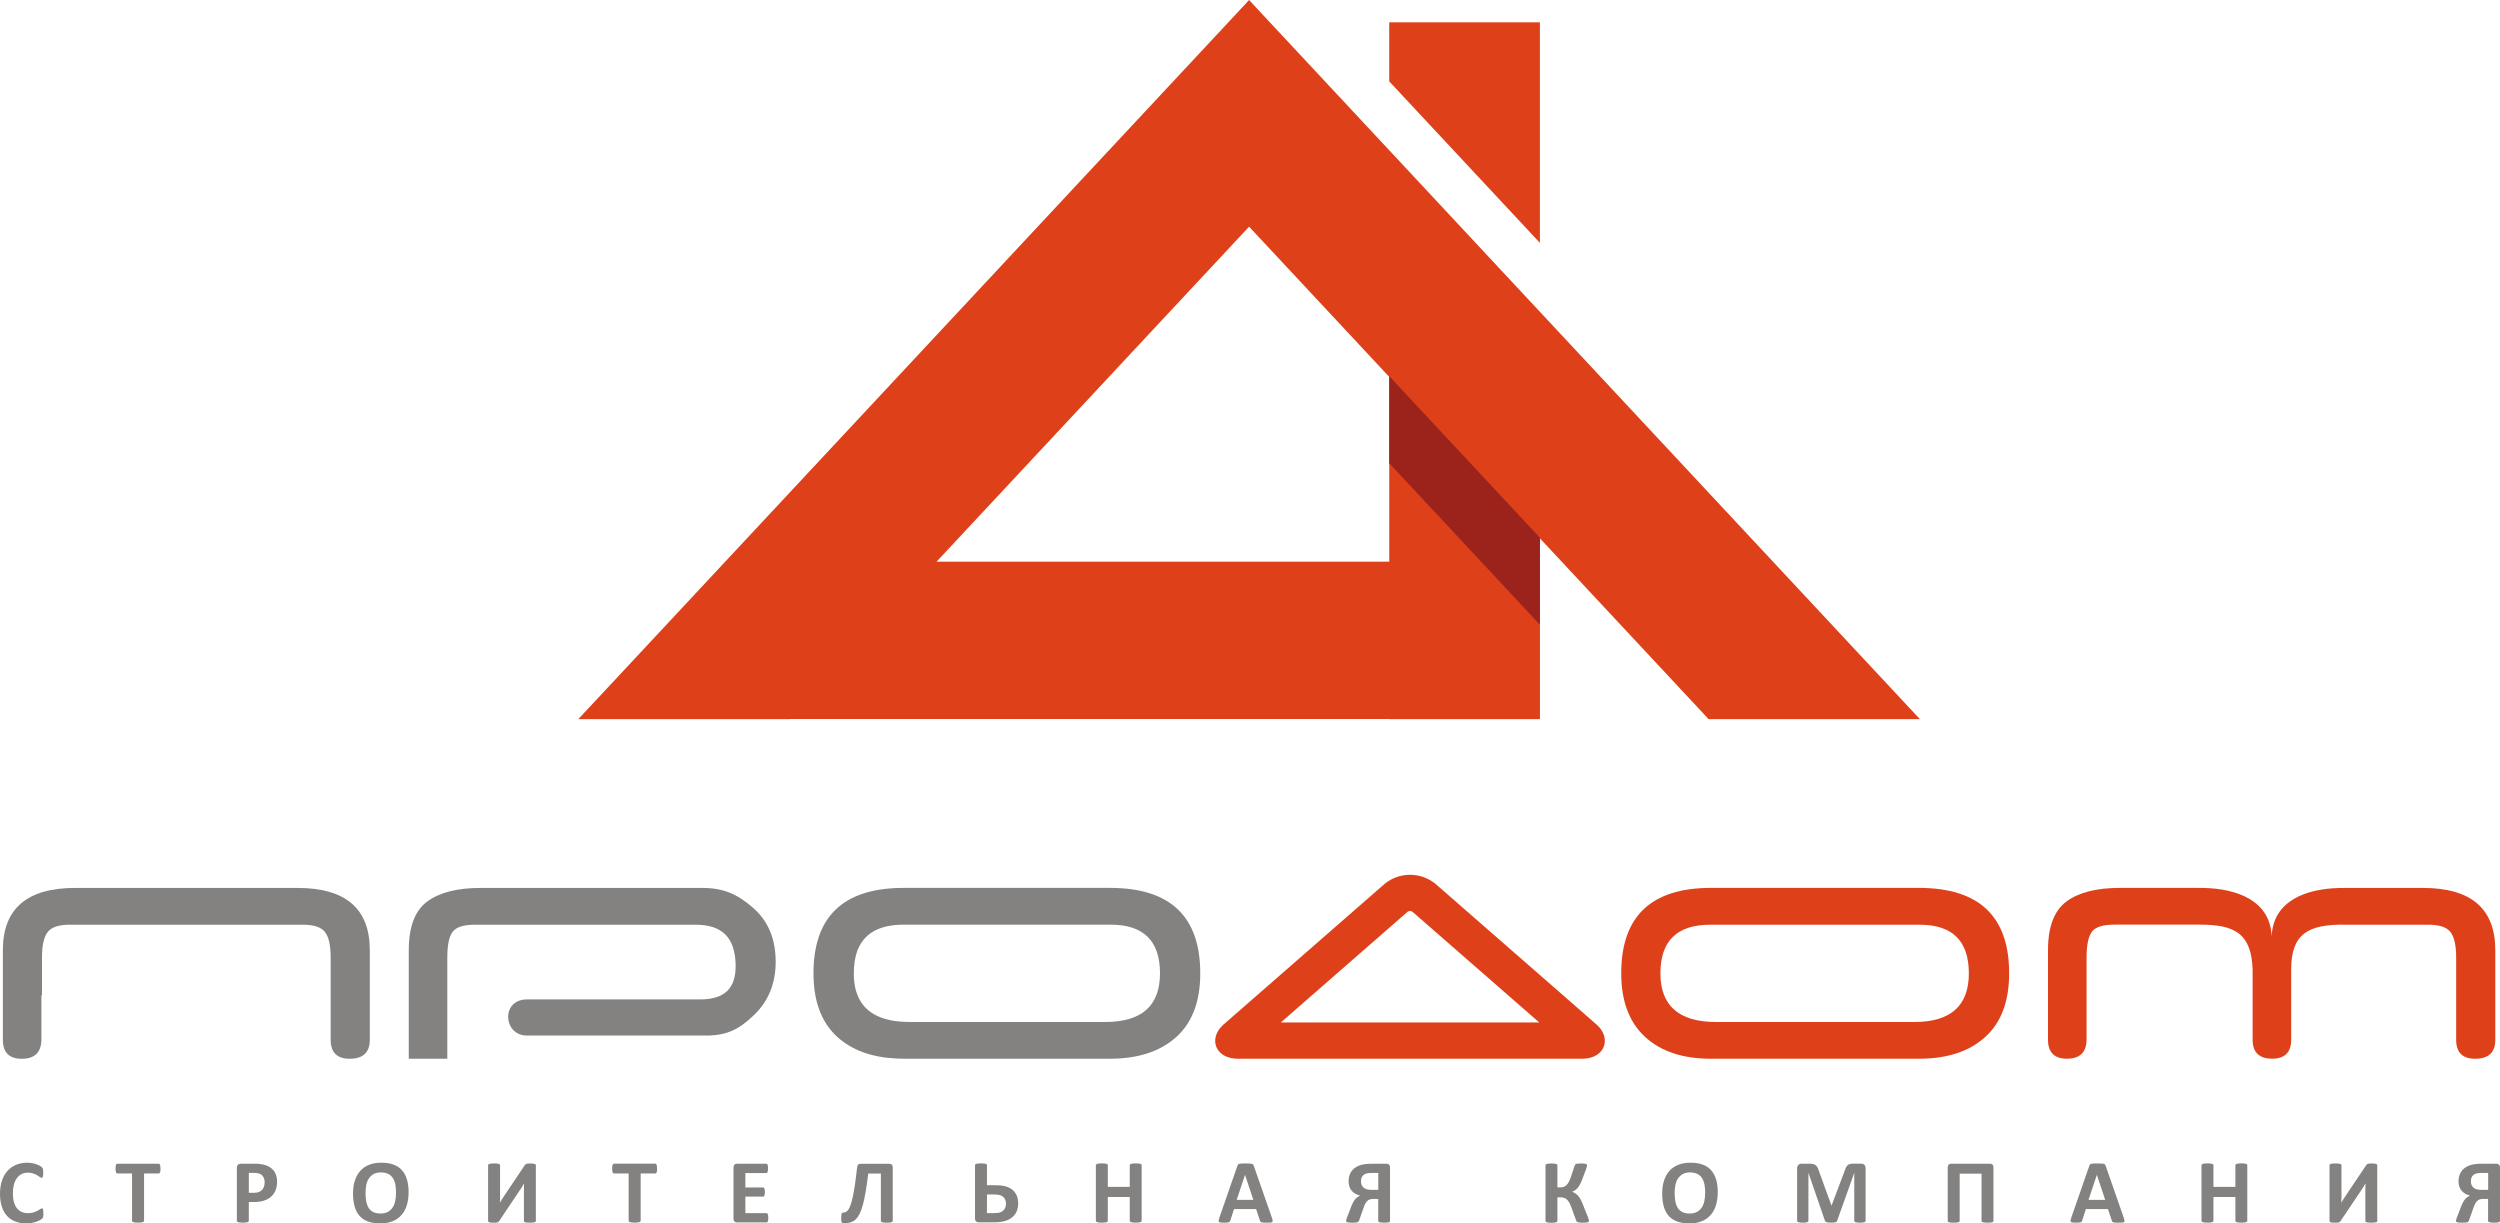
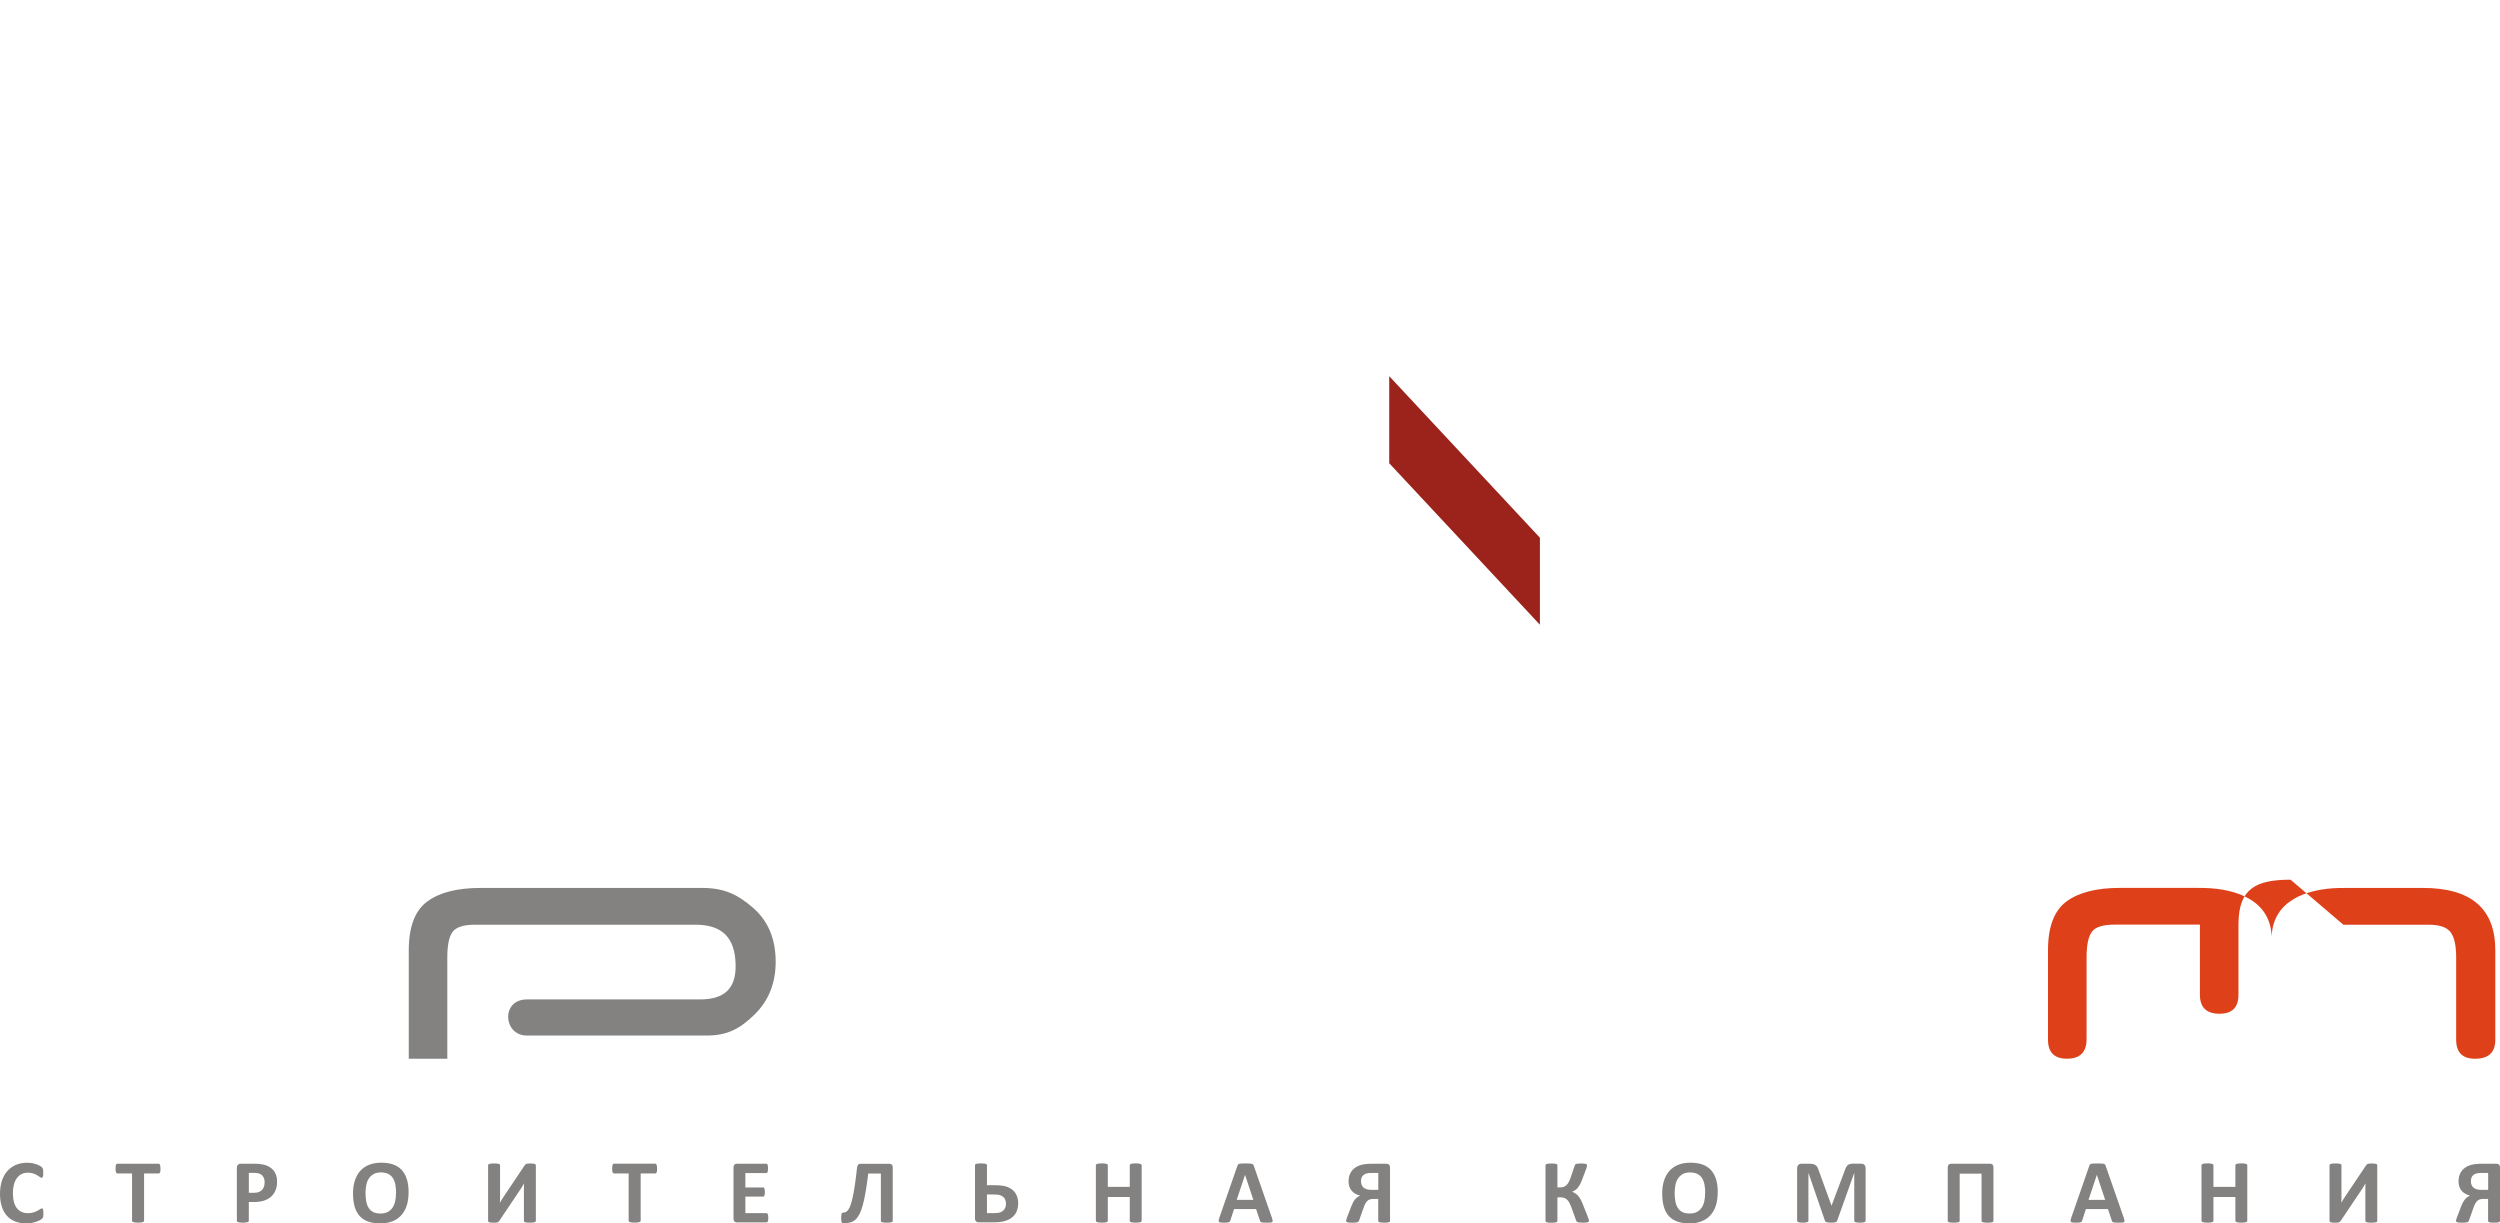
<svg xmlns="http://www.w3.org/2000/svg" xml:space="preserve" width="76.14mm" height="37.261mm" style="shape-rendering:geometricPrecision; text-rendering:geometricPrecision; image-rendering:optimizeQuality; fill-rule:evenodd; clip-rule:evenodd" viewBox="0 0 66.548 32.567">
  <defs>
    <style type="text/css">  .fil1 {fill:#838281;fill-rule:nonzero} .fil2 {fill:#9B231C;fill-rule:nonzero} .fil0 {fill:#DE411A;fill-rule:nonzero}  </style>
  </defs>
  <g id="Слой_x0020_1">
-     <path class="fil0" d="M62.379 24.615l0.664 0 1.596 0c0.295,0 0.492,0.066 0.592,0.197 0.1,0.131 0.15,0.356 0.15,0.671l0 2.195c0,0.337 0.168,0.505 0.505,0.505 0.358,0 0.537,-0.169 0.537,-0.505l0 -2.384c0,-1.105 -0.642,-1.658 -1.926,-1.658l-1.097 0 0 8.74023e-005 -0.947 0c-0.071,0 -0.139,0.001 -0.206,0.002 -0.839,0.024 -1.742,0.326 -1.777,1.293 -0.035,-0.971 -0.944,-1.271 -1.785,-1.294 -0.059,-0.001 -0.119,-0.002 -0.182,-0.002l-0.948 0 0 -8.74023e-005 -1.128 0c-0.621,0 -1.095,0.121 -1.421,0.363 -0.326,0.242 -0.49,0.674 -0.49,1.295l0 2.384c0,0.337 0.169,0.505 0.506,0.505 0.347,0 0.521,-0.174 0.521,-0.521l0 -1.723 0 -0.457c0,-0.326 0.048,-0.553 0.142,-0.679 0.094,-0.126 0.295,-0.189 0.6,-0.189l0.355 0 1.311 0 0.609 0c0.933,0 1.369,0.238 1.403,1.196l0 0.129 0 1.738c0,0.337 0.174,0.505 0.521,0.505 0.337,0 0.505,-0.169 0.505,-0.505l0 -1.738 0 -0.133c0,-0.96 0.469,-1.192 1.387,-1.192z" />
+     <path class="fil0" d="M62.379 24.615l0.664 0 1.596 0c0.295,0 0.492,0.066 0.592,0.197 0.1,0.131 0.15,0.356 0.15,0.671l0 2.195c0,0.337 0.168,0.505 0.505,0.505 0.358,0 0.537,-0.169 0.537,-0.505l0 -2.384c0,-1.105 -0.642,-1.658 -1.926,-1.658l-1.097 0 0 8.74023e-005 -0.947 0c-0.071,0 -0.139,0.001 -0.206,0.002 -0.839,0.024 -1.742,0.326 -1.777,1.293 -0.035,-0.971 -0.944,-1.271 -1.785,-1.294 -0.059,-0.001 -0.119,-0.002 -0.182,-0.002l-0.948 0 0 -8.74023e-005 -1.128 0c-0.621,0 -1.095,0.121 -1.421,0.363 -0.326,0.242 -0.49,0.674 -0.49,1.295l0 2.384c0,0.337 0.169,0.505 0.506,0.505 0.347,0 0.521,-0.174 0.521,-0.521l0 -1.723 0 -0.457c0,-0.326 0.048,-0.553 0.142,-0.679 0.094,-0.126 0.295,-0.189 0.6,-0.189l0.355 0 1.311 0 0.609 0l0 0.129 0 1.738c0,0.337 0.174,0.505 0.521,0.505 0.337,0 0.505,-0.169 0.505,-0.505l0 -1.738 0 -0.133c0,-0.96 0.469,-1.192 1.387,-1.192z" />
    <path class="fil1" d="M14.195 24.615l0 -0 -1.546 0c-0.305,0 -0.506,0.063 -0.6,0.189 -0.095,0.126 -0.142,0.353 -0.142,0.679l0 2.7 -1.026 0 0 -2.889c0,-0.621 0.163,-1.053 0.49,-1.295 0.326,-0.242 0.8,-0.363 1.421,-0.363l1.404 0 1.597 0 2.893 0c0.599,0 0.95,0.176 1.354,0.524 0.405,0.349 0.608,0.83 0.608,1.441 0,0.574 -0.19,1.045 -0.571,1.413 -0.38,0.368 -0.707,0.552 -1.28,0.552l-4.77 0c-0.635,0 -0.698,-0.962 0,-0.962l4.601 0c0.633,0 0.969,-0.266 0.954,-0.928 -0.016,-0.715 -0.356,-1.061 -1.067,-1.061l-4.322 0z" />
-     <path class="fil1" d="M22.811 25.339c-0.055,0.163 -0.083,0.353 -0.083,0.57 0,0.135 0.011,0.258 0.035,0.372l0.001 0.005 0.012 0.052 0.002 0.01 0.001 0.001 0.008 0.029 0.001 0.003c0.16,0.548 0.635,0.823 1.424,0.823l5.213 0c0.969,0 1.453,-0.432 1.453,-1.295 0,-0.863 -0.437,-1.295 -1.311,-1.295l-5.513 0c-0.616,0 -1.018,0.209 -1.205,0.628l-0.005 0.011 -0.002 0.005 -0.021 0.052 -0.001 0.003 -0.009 0.025zm1.151 -1.703l0 0.001 0.107 -0.002 5.481 0c1.6,0 2.4,0.758 2.4,2.274 0,0.747 -0.213,1.314 -0.64,1.697 -0.426,0.384 -1.013,0.576 -1.761,0.576l-5.481 0 -0.107 -0.002 0 0 -0.026 -0.001 -0.003 0 -0.004 -0 -0.002 0 -0.061 -0.002 -0.003 0c-0.657,-0.031 -1.18,-0.221 -1.569,-0.571 -0.426,-0.384 -0.639,-0.95 -0.639,-1.697 0,-1.486 0.769,-2.244 2.307,-2.273z" />
-     <path class="fil1" d="M8.06 24.615l-4.142 0 -1.375 0 -0.683 0c-0.295,0 -0.493,0.066 -0.592,0.197 -0.1,0.131 -0.15,0.355 -0.15,0.671l0 1.012 -0.016 0 0 1.168c0,0.346 -0.174,0.521 -0.521,0.521 -0.337,0 -0.505,-0.168 -0.505,-0.505l0 -2.012 0 0 0 -0.373c0,-1.105 0.642,-1.658 1.926,-1.658l0.541 0 1.375 0 4 0c1.284,0 1.926,0.553 1.926,1.658l0 2.384c0,0.336 -0.179,0.505 -0.537,0.505 -0.337,0 -0.505,-0.168 -0.505,-0.505l0 -2.195c0,-0.316 -0.05,-0.54 -0.15,-0.671 -0.1,-0.131 -0.297,-0.197 -0.592,-0.197z" />
-     <path class="fil0" d="M51.082 28.183l-5.541 0c-0.747,0 -1.332,-0.195 -1.753,-0.584 -0.421,-0.389 -0.632,-0.953 -0.632,-1.69 0,-1.516 0.795,-2.274 2.385,-2.274l5.541 0c1.6,0 2.4,0.758 2.4,2.274 0,0.747 -0.213,1.314 -0.64,1.698 -0.426,0.384 -1.013,0.576 -1.761,0.576zm0.016 -3.568l-5.573 0c-0.884,0 -1.326,0.431 -1.326,1.295 0,0.863 0.495,1.295 1.484,1.295l5.273 0c0.969,0 1.453,-0.432 1.453,-1.295 0,-0.863 -0.437,-1.295 -1.311,-1.295z" />
-     <path class="fil0" d="M42.137 28.183l-0.07 0 -0.273 0 -4.26 0 -4.533 0c-0.663,0.025 -0.853,-0.551 -0.426,-0.916l4.295 -3.75c0.183,-0.144 0.413,-0.231 0.664,-0.231 0.254,0 0.487,0.089 0.671,0.236l3.589 3.134 0 0 0.699 0.611c0.411,0.352 0.249,0.899 -0.356,0.916zm-1.163 -0.965l-3.376 -2.948c-0.019,-0.014 -0.041,-0.021 -0.064,-0.021 -0.023,0 -0.044,0.006 -0.06,0.017l-3.379 2.951 6.879 0z" />
    <path class="fil1" d="M1.156 32.303c0,0.02 -0,0.037 -0.002,0.051 -0.001,0.014 -0.003,0.026 -0.005,0.036 -0.002,0.01 -0.006,0.019 -0.01,0.026 -0.004,0.007 -0.01,0.016 -0.019,0.025 -0.009,0.009 -0.026,0.021 -0.051,0.036 -0.026,0.014 -0.056,0.028 -0.093,0.042 -0.037,0.013 -0.078,0.024 -0.126,0.033 -0.047,0.009 -0.098,0.014 -0.152,0.014 -0.107,0 -0.204,-0.017 -0.29,-0.05 -0.086,-0.033 -0.16,-0.082 -0.22,-0.148 -0.061,-0.066 -0.107,-0.148 -0.139,-0.246 -0.032,-0.098 -0.049,-0.212 -0.049,-0.343 0,-0.133 0.018,-0.251 0.053,-0.354 0.035,-0.103 0.085,-0.19 0.149,-0.26 0.064,-0.07 0.14,-0.123 0.229,-0.16 0.089,-0.036 0.187,-0.054 0.294,-0.054 0.044,0 0.085,0.004 0.126,0.011 0.04,0.007 0.078,0.017 0.112,0.028 0.034,0.012 0.065,0.025 0.092,0.04 0.027,0.015 0.047,0.028 0.057,0.039 0.011,0.011 0.019,0.02 0.022,0.027 0.004,0.007 0.007,0.016 0.01,0.028 0.002,0.012 0.004,0.025 0.005,0.04 0.001,0.015 0.002,0.034 0.002,0.057 0,0.024 -0.001,0.044 -0.002,0.061 -0.002,0.017 -0.005,0.03 -0.009,0.041 -0.004,0.01 -0.009,0.018 -0.014,0.023 -0.006,0.005 -0.012,0.007 -0.019,0.007 -0.012,0 -0.027,-0.007 -0.046,-0.021 -0.019,-0.014 -0.043,-0.03 -0.072,-0.048 -0.029,-0.017 -0.064,-0.033 -0.105,-0.047 -0.041,-0.014 -0.089,-0.021 -0.146,-0.021 -0.062,0 -0.117,0.013 -0.166,0.038 -0.049,0.026 -0.09,0.062 -0.124,0.109 -0.034,0.047 -0.06,0.104 -0.078,0.171 -0.018,0.067 -0.027,0.142 -0.027,0.226 0,0.092 0.01,0.172 0.028,0.239 0.019,0.067 0.046,0.122 0.081,0.166 0.035,0.043 0.077,0.076 0.126,0.097 0.05,0.021 0.106,0.032 0.167,0.032 0.056,0 0.105,-0.007 0.146,-0.02 0.041,-0.013 0.077,-0.028 0.106,-0.044 0.029,-0.016 0.054,-0.031 0.073,-0.044 0.019,-0.013 0.033,-0.019 0.044,-0.019 0.008,0 0.014,0.001 0.019,0.004 0.005,0.003 0.009,0.01 0.012,0.019 0.003,0.01 0.005,0.023 0.007,0.04 0.002,0.017 0.002,0.04 0.002,0.07zm3.117 -1.196c0,0.024 -0.001,0.043 -0.003,0.06 -0.002,0.016 -0.005,0.03 -0.009,0.04 -0.004,0.01 -0.009,0.018 -0.015,0.022 -0.006,0.005 -0.013,0.007 -0.02,0.007l-0.391 0 0 1.259c0,0.008 -0.003,0.015 -0.008,0.021 -0.005,0.007 -0.014,0.012 -0.026,0.016 -0.012,0.004 -0.028,0.007 -0.049,0.01 -0.02,0.002 -0.046,0.004 -0.077,0.004 -0.031,0 -0.056,-0.001 -0.077,-0.004 -0.02,-0.003 -0.037,-0.006 -0.049,-0.01 -0.012,-0.004 -0.021,-0.009 -0.026,-0.016 -0.005,-0.006 -0.008,-0.014 -0.008,-0.021l0 -1.259 -0.392 0c-0.008,0 -0.015,-0.003 -0.02,-0.007 -0.006,-0.005 -0.011,-0.012 -0.015,-0.022 -0.004,-0.01 -0.007,-0.024 -0.009,-0.04 -0.002,-0.016 -0.003,-0.036 -0.003,-0.06 0,-0.024 0.001,-0.044 0.003,-0.061 0.002,-0.017 0.005,-0.031 0.009,-0.04 0.004,-0.01 0.009,-0.017 0.015,-0.022 0.005,-0.004 0.012,-0.007 0.02,-0.007l1.101 0c0.007,0 0.014,0.002 0.02,0.007 0.006,0.005 0.011,0.012 0.015,0.022 0.004,0.01 0.007,0.024 0.009,0.04 0.002,0.017 0.003,0.037 0.003,0.061zm3.103 0.344c0,0.088 -0.014,0.166 -0.041,0.233 -0.027,0.068 -0.067,0.125 -0.12,0.171 -0.052,0.047 -0.117,0.082 -0.193,0.106 -0.076,0.024 -0.166,0.036 -0.269,0.036l-0.13 0 0 0.499c0,0.008 -0.003,0.015 -0.008,0.021 -0.005,0.007 -0.014,0.012 -0.026,0.016 -0.012,0.004 -0.028,0.007 -0.049,0.01 -0.02,0.002 -0.046,0.004 -0.077,0.004 -0.03,0 -0.056,-0.001 -0.077,-0.004 -0.021,-0.003 -0.037,-0.006 -0.049,-0.01 -0.012,-0.004 -0.021,-0.009 -0.025,-0.016 -0.005,-0.006 -0.007,-0.014 -0.007,-0.021l0 -1.406c0,-0.037 0.01,-0.066 0.03,-0.085 0.02,-0.019 0.046,-0.028 0.078,-0.028l0.368 0c0.037,0 0.072,0.001 0.106,0.004 0.033,0.003 0.073,0.009 0.12,0.018 0.047,0.009 0.094,0.026 0.142,0.051 0.048,0.025 0.089,0.057 0.123,0.095 0.034,0.038 0.059,0.083 0.077,0.134 0.018,0.051 0.027,0.108 0.027,0.172zm-0.332 0.023c0,-0.055 -0.01,-0.1 -0.029,-0.135 -0.019,-0.035 -0.043,-0.062 -0.071,-0.079 -0.028,-0.017 -0.058,-0.027 -0.089,-0.032 -0.031,-0.004 -0.063,-0.007 -0.096,-0.007l-0.135 0 0 0.53 0.142 0c0.051,0 0.093,-0.007 0.127,-0.021 0.034,-0.013 0.062,-0.033 0.084,-0.057 0.022,-0.025 0.038,-0.054 0.05,-0.088 0.011,-0.034 0.017,-0.071 0.017,-0.112zm3.832 0.266c0,0.129 -0.016,0.245 -0.048,0.347 -0.032,0.102 -0.08,0.189 -0.144,0.26 -0.063,0.071 -0.142,0.125 -0.236,0.163 -0.094,0.037 -0.202,0.056 -0.326,0.056 -0.121,0 -0.227,-0.016 -0.318,-0.047 -0.091,-0.032 -0.166,-0.08 -0.226,-0.145 -0.061,-0.066 -0.106,-0.148 -0.136,-0.249 -0.03,-0.101 -0.045,-0.22 -0.045,-0.357 0,-0.127 0.016,-0.24 0.049,-0.341 0.032,-0.101 0.08,-0.187 0.143,-0.258 0.063,-0.071 0.142,-0.125 0.236,-0.163 0.094,-0.038 0.203,-0.056 0.326,-0.056 0.119,0 0.223,0.016 0.314,0.047 0.09,0.031 0.166,0.08 0.227,0.145 0.061,0.065 0.107,0.148 0.138,0.247 0.031,0.099 0.047,0.216 0.047,0.352zm-0.333 0.017c0,-0.082 -0.007,-0.157 -0.019,-0.224 -0.013,-0.067 -0.035,-0.125 -0.066,-0.173 -0.031,-0.048 -0.072,-0.085 -0.124,-0.111 -0.052,-0.026 -0.116,-0.04 -0.193,-0.04 -0.078,0 -0.143,0.015 -0.196,0.044 -0.052,0.03 -0.094,0.069 -0.127,0.118 -0.032,0.049 -0.055,0.106 -0.068,0.172 -0.013,0.066 -0.02,0.135 -0.02,0.208 0,0.085 0.006,0.162 0.019,0.23 0.013,0.068 0.035,0.126 0.065,0.174 0.031,0.048 0.072,0.085 0.123,0.11 0.052,0.026 0.116,0.038 0.194,0.038 0.078,0 0.143,-0.015 0.195,-0.044 0.052,-0.029 0.095,-0.068 0.127,-0.118 0.032,-0.05 0.055,-0.108 0.068,-0.174 0.014,-0.066 0.02,-0.137 0.02,-0.212zm3.72 0.741c0,0.008 -0.003,0.015 -0.008,0.022 -0.005,0.006 -0.014,0.011 -0.026,0.015 -0.012,0.004 -0.028,0.007 -0.049,0.009 -0.02,0.002 -0.046,0.003 -0.077,0.003 -0.031,0 -0.056,-0.001 -0.077,-0.003 -0.021,-0.002 -0.037,-0.005 -0.048,-0.009 -0.012,-0.004 -0.02,-0.009 -0.025,-0.015 -0.005,-0.006 -0.007,-0.013 -0.007,-0.022l0 -0.823c0,-0.031 0,-0.062 0.001,-0.092 0.001,-0.03 0.002,-0.057 0.004,-0.08l-0.002 0c-0.006,0.012 -0.014,0.024 -0.023,0.04 -0.009,0.015 -0.019,0.031 -0.028,0.047 -0.01,0.017 -0.021,0.033 -0.032,0.051 -0.011,0.017 -0.022,0.034 -0.034,0.05l-0.543 0.81c-0.007,0.009 -0.013,0.017 -0.02,0.023 -0.007,0.007 -0.016,0.012 -0.026,0.015 -0.011,0.003 -0.024,0.006 -0.04,0.007 -0.016,0.001 -0.036,0.002 -0.061,0.002 -0.031,0 -0.056,-0.001 -0.076,-0.003 -0.019,-0.002 -0.035,-0.005 -0.045,-0.009 -0.011,-0.004 -0.018,-0.009 -0.022,-0.016 -0.004,-0.006 -0.006,-0.014 -0.006,-0.023l0 -1.478c0,-0.008 0.002,-0.015 0.008,-0.022 0.005,-0.006 0.014,-0.011 0.027,-0.015 0.012,-0.004 0.028,-0.007 0.049,-0.009 0.02,-0.002 0.046,-0.003 0.076,-0.003 0.031,0 0.057,0.001 0.077,0.003 0.02,0.002 0.036,0.005 0.048,0.009 0.012,0.004 0.021,0.009 0.026,0.015 0.005,0.006 0.007,0.013 0.007,0.022l0 0.828c0,0.026 -0,0.053 -0.001,0.082 -0.001,0.029 -0.002,0.057 -0.004,0.085l0.002 0c0.014,-0.024 0.031,-0.053 0.052,-0.087 0.021,-0.034 0.042,-0.067 0.065,-0.099l0.543 -0.81c0.006,-0.008 0.012,-0.015 0.018,-0.021 0.007,-0.006 0.015,-0.011 0.026,-0.015 0.011,-0.004 0.024,-0.007 0.04,-0.009 0.016,-0.002 0.037,-0.002 0.062,-0.002 0.031,0 0.055,0.001 0.074,0.003 0.019,0.002 0.034,0.005 0.045,0.009 0.011,0.004 0.019,0.009 0.024,0.015 0.005,0.006 0.007,0.014 0.007,0.023l0 1.479zm3.229 -1.391c0,0.024 -0.001,0.043 -0.003,0.06 -0.002,0.016 -0.005,0.03 -0.009,0.04 -0.004,0.01 -0.009,0.018 -0.015,0.022 -0.006,0.005 -0.013,0.007 -0.02,0.007l-0.391 0 0 1.259c0,0.008 -0.003,0.015 -0.008,0.021 -0.005,0.007 -0.014,0.012 -0.026,0.016 -0.012,0.004 -0.028,0.007 -0.049,0.01 -0.02,0.002 -0.046,0.004 -0.077,0.004 -0.031,0 -0.056,-0.001 -0.077,-0.004 -0.02,-0.003 -0.037,-0.006 -0.049,-0.01 -0.012,-0.004 -0.021,-0.009 -0.026,-0.016 -0.005,-0.006 -0.008,-0.014 -0.008,-0.021l0 -1.259 -0.392 0c-0.008,0 -0.015,-0.003 -0.02,-0.007 -0.006,-0.005 -0.011,-0.012 -0.015,-0.022 -0.004,-0.01 -0.007,-0.024 -0.009,-0.04 -0.002,-0.016 -0.003,-0.036 -0.003,-0.06 0,-0.024 0.001,-0.044 0.003,-0.061 0.002,-0.017 0.005,-0.031 0.009,-0.04 0.004,-0.01 0.009,-0.017 0.015,-0.022 0.005,-0.004 0.012,-0.007 0.02,-0.007l1.101 0c0.007,0 0.014,0.002 0.02,0.007 0.006,0.005 0.011,0.012 0.015,0.022 0.004,0.01 0.007,0.024 0.009,0.04 0.002,0.017 0.003,0.037 0.003,0.061zm2.959 1.308c0,0.024 -0.001,0.043 -0.003,0.059 -0.002,0.016 -0.005,0.028 -0.009,0.038 -0.004,0.009 -0.009,0.016 -0.015,0.021 -0.006,0.005 -0.013,0.007 -0.02,0.007l-0.785 0c-0.027,0 -0.049,-0.008 -0.067,-0.023 -0.018,-0.016 -0.027,-0.041 -0.027,-0.077l0 -1.362c0,-0.035 0.009,-0.061 0.027,-0.077 0.018,-0.016 0.04,-0.023 0.067,-0.023l0.78 0c0.007,0 0.014,0.002 0.019,0.006 0.006,0.004 0.01,0.011 0.014,0.021 0.004,0.01 0.007,0.023 0.009,0.039 0.002,0.016 0.003,0.035 0.003,0.06 0,0.022 -0.001,0.042 -0.003,0.057 -0.002,0.016 -0.005,0.028 -0.009,0.038 -0.004,0.01 -0.009,0.017 -0.014,0.021 -0.006,0.005 -0.012,0.007 -0.019,0.007l-0.558 0 0 0.382 0.472 0c0.008,0 0.014,0.002 0.02,0.007 0.006,0.005 0.011,0.012 0.015,0.021 0.004,0.01 0.007,0.022 0.009,0.038 0.002,0.016 0.003,0.035 0.003,0.057 0,0.024 -0.001,0.043 -0.003,0.058 -0.002,0.015 -0.005,0.028 -0.009,0.037 -0.004,0.01 -0.009,0.016 -0.015,0.02 -0.006,0.004 -0.013,0.006 -0.02,0.006l-0.472 0 0 0.44 0.563 0c0.007,0 0.014,0.003 0.02,0.007 0.006,0.004 0.011,0.011 0.015,0.021 0.004,0.009 0.007,0.022 0.009,0.038 0.002,0.016 0.003,0.035 0.003,0.058zm3.314 0.083c0,0.008 -0.002,0.015 -0.007,0.022 -0.005,0.006 -0.013,0.011 -0.026,0.015 -0.012,0.004 -0.028,0.007 -0.049,0.009 -0.021,0.002 -0.046,0.003 -0.077,0.003 -0.032,0 -0.057,-0.001 -0.077,-0.003 -0.02,-0.002 -0.036,-0.005 -0.048,-0.009 -0.012,-0.004 -0.021,-0.009 -0.026,-0.015 -0.004,-0.006 -0.007,-0.013 -0.007,-0.022l0 -1.26 -0.336 0c-0.022,0.184 -0.045,0.346 -0.069,0.483 -0.023,0.138 -0.048,0.255 -0.075,0.354 -0.027,0.098 -0.056,0.179 -0.088,0.241 -0.032,0.063 -0.068,0.113 -0.108,0.149 -0.041,0.037 -0.087,0.062 -0.138,0.076 -0.051,0.013 -0.109,0.021 -0.175,0.021 -0.012,0 -0.022,-0.002 -0.031,-0.005 -0.009,-0.003 -0.016,-0.009 -0.021,-0.018 -0.005,-0.009 -0.009,-0.022 -0.012,-0.037 -0.002,-0.016 -0.004,-0.037 -0.004,-0.061 0,-0.035 0.001,-0.063 0.003,-0.084 0.002,-0.022 0.005,-0.038 0.009,-0.05 0.004,-0.011 0.009,-0.019 0.016,-0.023 0.006,-0.004 0.014,-0.006 0.023,-0.006 0.025,0 0.049,-0.005 0.072,-0.015 0.023,-0.01 0.045,-0.03 0.066,-0.06 0.021,-0.03 0.042,-0.072 0.061,-0.126 0.02,-0.054 0.039,-0.125 0.058,-0.213 0.019,-0.088 0.038,-0.196 0.057,-0.322 0.019,-0.127 0.038,-0.278 0.057,-0.452 0.005,-0.041 0.015,-0.07 0.029,-0.086 0.014,-0.017 0.036,-0.025 0.064,-0.025l0.767 0c0.029,0 0.051,0.008 0.067,0.025 0.016,0.016 0.024,0.042 0.024,0.075l0 1.421zm3.339 -0.477c0,0.074 -0.011,0.142 -0.033,0.204 -0.022,0.062 -0.058,0.116 -0.108,0.162 -0.049,0.047 -0.114,0.083 -0.194,0.11 -0.08,0.028 -0.189,0.041 -0.327,0.041l-0.39 0c-0.014,0 -0.026,-0.002 -0.038,-0.005 -0.012,-0.004 -0.022,-0.01 -0.031,-0.018 -0.009,-0.009 -0.016,-0.019 -0.021,-0.031 -0.005,-0.013 -0.008,-0.028 -0.008,-0.045l0 -1.421c0,-0.008 0.002,-0.015 0.008,-0.022 0.005,-0.006 0.014,-0.011 0.027,-0.015 0.012,-0.004 0.029,-0.007 0.049,-0.009 0.021,-0.002 0.046,-0.003 0.076,-0.003 0.031,0 0.057,0.001 0.077,0.003 0.02,0.002 0.036,0.005 0.048,0.009 0.012,0.004 0.021,0.009 0.026,0.015 0.005,0.006 0.007,0.013 0.007,0.022l0 0.532 0.218 0c0.118,0 0.212,0.01 0.282,0.031 0.07,0.021 0.129,0.051 0.178,0.091 0.049,0.04 0.086,0.09 0.112,0.149 0.027,0.058 0.04,0.126 0.04,0.2zm-0.326 0.027c0,-0.04 -0.006,-0.075 -0.017,-0.105 -0.011,-0.03 -0.028,-0.057 -0.052,-0.079 -0.023,-0.021 -0.053,-0.038 -0.09,-0.05 -0.037,-0.012 -0.091,-0.018 -0.164,-0.018l-0.183 0 0 0.496 0.19 0c0.075,0 0.132,-0.007 0.169,-0.022 0.037,-0.015 0.067,-0.034 0.088,-0.058 0.021,-0.024 0.036,-0.05 0.045,-0.079 0.009,-0.029 0.014,-0.058 0.014,-0.086zm3.612 0.448c0,0.008 -0.002,0.015 -0.008,0.021 -0.005,0.007 -0.014,0.012 -0.026,0.016 -0.012,0.004 -0.028,0.007 -0.048,0.01 -0.02,0.002 -0.045,0.004 -0.076,0.004 -0.031,0 -0.057,-0.001 -0.078,-0.004 -0.02,-0.003 -0.037,-0.006 -0.048,-0.01 -0.012,-0.004 -0.02,-0.009 -0.025,-0.016 -0.005,-0.006 -0.008,-0.014 -0.008,-0.021l0 -0.632 -0.584 0 0 0.632c0,0.008 -0.003,0.015 -0.007,0.021 -0.005,0.007 -0.013,0.012 -0.026,0.016 -0.012,0.004 -0.028,0.007 -0.048,0.01 -0.02,0.002 -0.046,0.004 -0.077,0.004 -0.031,0 -0.056,-0.001 -0.077,-0.004 -0.021,-0.003 -0.037,-0.006 -0.049,-0.01 -0.012,-0.004 -0.021,-0.009 -0.026,-0.016 -0.005,-0.006 -0.008,-0.014 -0.008,-0.021l0 -1.476c0,-0.008 0.002,-0.015 0.008,-0.022 0.005,-0.007 0.014,-0.012 0.026,-0.016 0.012,-0.004 0.028,-0.007 0.049,-0.01 0.021,-0.003 0.046,-0.004 0.077,-0.004 0.031,0 0.057,0.001 0.077,0.004 0.02,0.002 0.036,0.006 0.048,0.01 0.012,0.004 0.021,0.009 0.026,0.016 0.005,0.006 0.007,0.014 0.007,0.022l0 0.574 0.584 0 0 -0.574c0,-0.008 0.003,-0.015 0.008,-0.022 0.005,-0.007 0.014,-0.012 0.025,-0.016 0.012,-0.004 0.028,-0.007 0.048,-0.01 0.021,-0.003 0.047,-0.004 0.078,-0.004 0.031,0 0.056,0.001 0.076,0.004 0.02,0.002 0.036,0.006 0.048,0.01 0.012,0.004 0.021,0.009 0.026,0.016 0.005,0.006 0.008,0.014 0.008,0.022l0 1.476zm3.469 -0.075c0.009,0.029 0.016,0.052 0.018,0.069 0.002,0.017 -0.001,0.03 -0.01,0.038 -0.009,0.009 -0.024,0.013 -0.047,0.016 -0.023,0.002 -0.054,0.003 -0.093,0.003 -0.041,0 -0.073,-0.001 -0.096,-0.002 -0.023,-0.001 -0.04,-0.004 -0.052,-0.007 -0.012,-0.004 -0.021,-0.009 -0.026,-0.015 -0.005,-0.006 -0.009,-0.015 -0.012,-0.025l-0.105 -0.314 -0.587 0 -0.099 0.305c-0.003,0.011 -0.007,0.021 -0.013,0.028 -0.005,0.008 -0.014,0.014 -0.025,0.018 -0.012,0.004 -0.028,0.007 -0.05,0.009 -0.021,0.002 -0.049,0.003 -0.084,0.003 -0.037,0 -0.066,-0.001 -0.087,-0.004 -0.021,-0.003 -0.035,-0.008 -0.043,-0.018 -0.008,-0.009 -0.011,-0.022 -0.009,-0.039 0.002,-0.017 0.009,-0.04 0.018,-0.068l0.482 -1.386c0.005,-0.014 0.01,-0.025 0.017,-0.033 0.007,-0.008 0.017,-0.015 0.031,-0.019 0.014,-0.004 0.033,-0.007 0.058,-0.008 0.025,-0.001 0.058,-0.002 0.099,-0.002 0.047,0 0.085,0.001 0.114,0.002 0.028,0.001 0.05,0.004 0.066,0.008 0.016,0.005 0.027,0.011 0.034,0.02 0.007,0.009 0.013,0.021 0.018,0.036l0.483 1.385zm-0.717 -1.146l-0.001 0 -0.221 0.664 0.443 0 -0.221 -0.664zm3.862 1.223c0,0.008 -0.003,0.015 -0.007,0.022 -0.005,0.006 -0.013,0.011 -0.025,0.015 -0.012,0.004 -0.028,0.007 -0.049,0.009 -0.02,0.002 -0.046,0.003 -0.077,0.003 -0.031,0 -0.057,-0.001 -0.077,-0.003 -0.02,-0.002 -0.036,-0.005 -0.049,-0.009 -0.012,-0.004 -0.021,-0.009 -0.026,-0.015 -0.005,-0.006 -0.007,-0.013 -0.007,-0.022l0 -0.584 -0.117 0c-0.049,0 -0.085,0.005 -0.111,0.015 -0.025,0.01 -0.048,0.024 -0.068,0.045 -0.019,0.02 -0.037,0.045 -0.052,0.075 -0.015,0.03 -0.03,0.066 -0.044,0.107l-0.119 0.338c-0.004,0.01 -0.009,0.018 -0.016,0.025 -0.006,0.007 -0.016,0.012 -0.029,0.017 -0.014,0.004 -0.031,0.007 -0.053,0.009 -0.022,0.002 -0.049,0.003 -0.083,0.003 -0.037,0 -0.066,-0.001 -0.087,-0.004 -0.021,-0.003 -0.038,-0.006 -0.049,-0.01 -0.011,-0.005 -0.019,-0.01 -0.022,-0.015 -0.003,-0.005 -0.005,-0.012 -0.005,-0.018 0,-0.008 0.001,-0.018 0.004,-0.029 0.003,-0.012 0.009,-0.029 0.017,-0.053l0.117 -0.307c0.016,-0.04 0.031,-0.075 0.047,-0.105 0.016,-0.03 0.034,-0.057 0.053,-0.08 0.02,-0.024 0.041,-0.044 0.063,-0.06 0.022,-0.016 0.047,-0.029 0.073,-0.039 -0.05,-0.014 -0.094,-0.031 -0.132,-0.054 -0.038,-0.022 -0.07,-0.049 -0.097,-0.081 -0.026,-0.032 -0.046,-0.068 -0.059,-0.11 -0.013,-0.041 -0.02,-0.088 -0.02,-0.139 0,-0.071 0.012,-0.135 0.037,-0.192 0.024,-0.058 0.061,-0.107 0.109,-0.147 0.048,-0.04 0.108,-0.072 0.181,-0.094 0.072,-0.022 0.173,-0.033 0.301,-0.033l0.383 0c0.025,0 0.047,0.008 0.065,0.023 0.018,0.016 0.027,0.041 0.027,0.077l0 1.421zm-0.316 -1.276l-0.163 0c-0.068,0 -0.119,0.005 -0.153,0.016 -0.034,0.01 -0.061,0.026 -0.083,0.045 -0.021,0.02 -0.037,0.043 -0.046,0.071 -0.01,0.028 -0.014,0.059 -0.014,0.092 0,0.033 0.005,0.063 0.016,0.091 0.01,0.028 0.026,0.052 0.048,0.072 0.022,0.02 0.049,0.036 0.083,0.047 0.034,0.012 0.082,0.017 0.145,0.017l0.168 0 0 -0.453zm5.61 1.275c0,0.009 -0.003,0.016 -0.007,0.023 -0.005,0.006 -0.014,0.011 -0.026,0.015 -0.012,0.004 -0.029,0.007 -0.05,0.009 -0.021,0.002 -0.048,0.003 -0.081,0.003 -0.035,0 -0.063,-0.001 -0.084,-0.003 -0.021,-0.002 -0.039,-0.005 -0.052,-0.01 -0.013,-0.004 -0.023,-0.011 -0.029,-0.018 -0.006,-0.008 -0.011,-0.017 -0.014,-0.028l-0.126 -0.348c-0.018,-0.051 -0.036,-0.093 -0.056,-0.127 -0.019,-0.034 -0.04,-0.062 -0.064,-0.083 -0.024,-0.022 -0.05,-0.036 -0.08,-0.045 -0.03,-0.009 -0.063,-0.013 -0.101,-0.013l-0.071 0 0 0.626c0,0.009 -0.002,0.016 -0.007,0.022 -0.005,0.006 -0.013,0.011 -0.025,0.016 -0.012,0.005 -0.028,0.007 -0.048,0.01 -0.02,0.002 -0.046,0.003 -0.077,0.003 -0.031,0 -0.056,-0.001 -0.077,-0.003 -0.021,-0.002 -0.037,-0.005 -0.049,-0.01 -0.012,-0.004 -0.021,-0.01 -0.026,-0.016 -0.005,-0.006 -0.008,-0.014 -0.008,-0.022l0 -1.477c0,-0.009 0.002,-0.017 0.008,-0.023 0.005,-0.006 0.014,-0.011 0.026,-0.015 0.012,-0.004 0.028,-0.007 0.049,-0.009 0.021,-0.002 0.046,-0.003 0.077,-0.003 0.031,0 0.057,0.001 0.077,0.003 0.02,0.002 0.036,0.005 0.048,0.009 0.012,0.004 0.021,0.009 0.025,0.015 0.005,0.006 0.007,0.014 0.007,0.023l0 0.586 0.071 0c0.036,0 0.068,-0.004 0.096,-0.014 0.027,-0.009 0.052,-0.025 0.074,-0.046 0.022,-0.021 0.042,-0.048 0.061,-0.082 0.018,-0.033 0.035,-0.075 0.052,-0.124l0.105 -0.311c0.004,-0.011 0.009,-0.021 0.014,-0.029 0.006,-0.007 0.015,-0.014 0.027,-0.018 0.012,-0.005 0.029,-0.007 0.049,-0.009 0.021,-0.002 0.048,-0.003 0.083,-0.003 0.031,0 0.057,0.001 0.078,0.003 0.021,0.002 0.037,0.004 0.048,0.008 0.012,0.004 0.019,0.009 0.024,0.015 0.004,0.006 0.006,0.014 0.006,0.023 0,0.01 -0.002,0.023 -0.005,0.038 -0.004,0.015 -0.01,0.035 -0.019,0.061l-0.105 0.278c-0.019,0.052 -0.039,0.095 -0.058,0.131 -0.019,0.036 -0.04,0.067 -0.061,0.092 -0.021,0.026 -0.044,0.046 -0.068,0.062 -0.024,0.016 -0.05,0.029 -0.079,0.04l0 0.001c0.032,0.014 0.061,0.029 0.087,0.046 0.026,0.017 0.051,0.039 0.074,0.066 0.023,0.027 0.045,0.059 0.066,0.098 0.021,0.039 0.042,0.086 0.064,0.143l0.128 0.323c0.013,0.033 0.021,0.056 0.023,0.068 0.002,0.012 0.004,0.023 0.004,0.031zm3.426 -0.757c0,0.129 -0.016,0.245 -0.048,0.347 -0.032,0.102 -0.08,0.189 -0.144,0.26 -0.064,0.071 -0.142,0.125 -0.236,0.163 -0.094,0.037 -0.202,0.056 -0.325,0.056 -0.122,0 -0.228,-0.016 -0.318,-0.047 -0.091,-0.032 -0.166,-0.08 -0.226,-0.145 -0.061,-0.066 -0.106,-0.148 -0.136,-0.249 -0.03,-0.101 -0.045,-0.22 -0.045,-0.357 0,-0.127 0.016,-0.24 0.049,-0.341 0.032,-0.101 0.08,-0.187 0.143,-0.258 0.063,-0.071 0.142,-0.125 0.236,-0.163 0.094,-0.038 0.203,-0.056 0.326,-0.056 0.119,0 0.223,0.016 0.314,0.047 0.09,0.031 0.166,0.08 0.227,0.145 0.061,0.065 0.107,0.148 0.138,0.247 0.031,0.099 0.047,0.216 0.047,0.352zm-0.333 0.017c0,-0.082 -0.007,-0.157 -0.019,-0.224 -0.013,-0.067 -0.035,-0.125 -0.066,-0.173 -0.031,-0.048 -0.072,-0.085 -0.124,-0.111 -0.052,-0.026 -0.116,-0.04 -0.193,-0.04 -0.078,0 -0.143,0.015 -0.196,0.044 -0.052,0.03 -0.094,0.069 -0.127,0.118 -0.032,0.049 -0.055,0.106 -0.068,0.172 -0.013,0.066 -0.02,0.135 -0.02,0.208 0,0.085 0.007,0.162 0.019,0.23 0.013,0.068 0.035,0.126 0.065,0.174 0.031,0.048 0.072,0.085 0.123,0.11 0.052,0.026 0.116,0.038 0.194,0.038 0.078,0 0.143,-0.015 0.195,-0.044 0.052,-0.029 0.095,-0.068 0.127,-0.118 0.032,-0.05 0.055,-0.108 0.068,-0.174 0.014,-0.066 0.02,-0.137 0.02,-0.212z" />
    <path class="fil1" d="M49.66 32.496c0,0.008 -0.002,0.015 -0.007,0.021 -0.005,0.007 -0.012,0.012 -0.024,0.016 -0.012,0.004 -0.027,0.007 -0.046,0.01 -0.019,0.002 -0.044,0.004 -0.074,0.004 -0.029,0 -0.053,-0.001 -0.073,-0.004 -0.019,-0.003 -0.035,-0.006 -0.046,-0.01 -0.012,-0.004 -0.019,-0.009 -0.024,-0.016 -0.005,-0.006 -0.007,-0.014 -0.007,-0.021l0 -1.272 -0.002 0 -0.453 1.27c-0.003,0.01 -0.008,0.019 -0.016,0.026 -0.007,0.007 -0.017,0.012 -0.03,0.016 -0.012,0.004 -0.028,0.007 -0.048,0.008 -0.019,0.001 -0.042,0.002 -0.07,0.002 -0.028,0 -0.051,-0.001 -0.07,-0.003 -0.019,-0.002 -0.035,-0.005 -0.048,-0.01 -0.012,-0.004 -0.022,-0.01 -0.03,-0.016 -0.007,-0.006 -0.012,-0.014 -0.014,-0.023l-0.437 -1.27 -0.002 0 0 1.272c0,0.008 -0.002,0.015 -0.007,0.021 -0.004,0.007 -0.012,0.012 -0.025,0.016 -0.012,0.004 -0.027,0.007 -0.046,0.01 -0.019,0.002 -0.043,0.004 -0.073,0.004 -0.029,0 -0.053,-0.001 -0.072,-0.004 -0.019,-0.003 -0.035,-0.006 -0.047,-0.01 -0.012,-0.004 -0.02,-0.009 -0.024,-0.016 -0.005,-0.006 -0.007,-0.014 -0.007,-0.021l0 -1.392c0,-0.041 0.011,-0.073 0.033,-0.094 0.022,-0.022 0.051,-0.033 0.087,-0.033l0.208 0c0.037,0 0.069,0.003 0.095,0.009 0.027,0.006 0.05,0.016 0.069,0.03 0.019,0.014 0.035,0.033 0.049,0.056 0.013,0.023 0.024,0.051 0.034,0.085l0.338 0.931 0.005 0 0.35 -0.929c0.011,-0.034 0.022,-0.062 0.035,-0.086 0.012,-0.023 0.027,-0.042 0.043,-0.057 0.016,-0.015 0.036,-0.025 0.058,-0.031 0.023,-0.006 0.049,-0.009 0.079,-0.009l0.214 0c0.022,0 0.041,0.003 0.057,0.008 0.016,0.006 0.028,0.014 0.038,0.025 0.01,0.011 0.018,0.024 0.023,0.04 0.005,0.016 0.008,0.034 0.008,0.054l0 1.392zm3.406 0.002c0,0.008 -0.002,0.015 -0.007,0.022 -0.005,0.006 -0.014,0.011 -0.026,0.015 -0.012,0.004 -0.028,0.007 -0.049,0.009 -0.02,0.002 -0.046,0.003 -0.077,0.003 -0.031,0 -0.056,-0.001 -0.077,-0.003 -0.02,-0.002 -0.037,-0.005 -0.049,-0.009 -0.012,-0.004 -0.021,-0.009 -0.026,-0.015 -0.005,-0.006 -0.008,-0.013 -0.008,-0.022l0 -1.256 -0.582 0 0 1.256c0,0.008 -0.003,0.015 -0.008,0.022 -0.005,0.006 -0.014,0.011 -0.026,0.015 -0.012,0.004 -0.028,0.007 -0.049,0.009 -0.02,0.002 -0.046,0.003 -0.077,0.003 -0.03,0 -0.056,-0.001 -0.077,-0.003 -0.021,-0.002 -0.037,-0.005 -0.049,-0.009 -0.012,-0.004 -0.021,-0.009 -0.025,-0.015 -0.005,-0.006 -0.007,-0.013 -0.007,-0.022l0 -1.421c0,-0.034 0.009,-0.059 0.025,-0.075 0.017,-0.017 0.039,-0.025 0.068,-0.025l1.032 0c0.029,0 0.052,0.008 0.068,0.025 0.016,0.016 0.024,0.042 0.024,0.075l0 1.421zm3.469 -0.077c0.01,0.029 0.016,0.052 0.018,0.069 0.002,0.017 -0.001,0.03 -0.01,0.038 -0.009,0.009 -0.024,0.013 -0.047,0.016 -0.023,0.002 -0.053,0.003 -0.093,0.003 -0.041,0 -0.073,-0.001 -0.096,-0.002 -0.023,-0.001 -0.04,-0.004 -0.052,-0.007 -0.012,-0.004 -0.021,-0.009 -0.026,-0.015 -0.005,-0.006 -0.009,-0.015 -0.012,-0.025l-0.105 -0.314 -0.587 0 -0.099 0.305c-0.003,0.011 -0.007,0.021 -0.013,0.028 -0.005,0.008 -0.014,0.014 -0.025,0.018 -0.012,0.004 -0.028,0.007 -0.049,0.009 -0.021,0.002 -0.049,0.003 -0.084,0.003 -0.037,0 -0.066,-0.001 -0.087,-0.004 -0.021,-0.003 -0.035,-0.008 -0.043,-0.018 -0.008,-0.009 -0.011,-0.022 -0.009,-0.039 0.002,-0.017 0.009,-0.04 0.018,-0.068l0.482 -1.386c0.005,-0.014 0.01,-0.025 0.017,-0.033 0.007,-0.008 0.017,-0.015 0.031,-0.019 0.014,-0.004 0.033,-0.007 0.058,-0.008 0.025,-0.001 0.058,-0.002 0.099,-0.002 0.047,0 0.085,0.001 0.114,0.002 0.028,0.001 0.05,0.004 0.065,0.008 0.016,0.005 0.027,0.011 0.034,0.02 0.007,0.009 0.013,0.021 0.018,0.036l0.483 1.385zm-0.718 -1.146l-0.001 0 -0.221 0.664 0.443 0 -0.221 -0.664zm4.004 1.221c0,0.008 -0.003,0.015 -0.008,0.021 -0.005,0.007 -0.014,0.012 -0.026,0.016 -0.012,0.004 -0.028,0.007 -0.048,0.01 -0.02,0.002 -0.045,0.004 -0.076,0.004 -0.031,0 -0.057,-0.001 -0.078,-0.004 -0.02,-0.003 -0.037,-0.006 -0.048,-0.01 -0.012,-0.004 -0.02,-0.009 -0.025,-0.016 -0.005,-0.006 -0.008,-0.014 -0.008,-0.021l0 -0.632 -0.584 0 0 0.632c0,0.008 -0.003,0.015 -0.008,0.021 -0.005,0.007 -0.013,0.012 -0.025,0.016 -0.012,0.004 -0.028,0.007 -0.048,0.01 -0.02,0.002 -0.046,0.004 -0.077,0.004 -0.031,0 -0.056,-0.001 -0.077,-0.004 -0.021,-0.003 -0.037,-0.006 -0.049,-0.01 -0.012,-0.004 -0.021,-0.009 -0.026,-0.016 -0.005,-0.006 -0.008,-0.014 -0.008,-0.021l0 -1.476c0,-0.008 0.002,-0.015 0.008,-0.022 0.005,-0.007 0.014,-0.012 0.026,-0.016 0.012,-0.004 0.028,-0.007 0.049,-0.01 0.021,-0.003 0.046,-0.004 0.077,-0.004 0.031,0 0.057,0.001 0.077,0.004 0.02,0.002 0.036,0.006 0.048,0.01 0.012,0.004 0.021,0.009 0.025,0.016 0.005,0.006 0.008,0.014 0.008,0.022l0 0.574 0.584 0 0 -0.574c0,-0.008 0.003,-0.015 0.008,-0.022 0.005,-0.007 0.014,-0.012 0.025,-0.016 0.012,-0.004 0.028,-0.007 0.048,-0.01 0.021,-0.003 0.047,-0.004 0.078,-0.004 0.031,0 0.056,0.001 0.076,0.004 0.02,0.002 0.036,0.006 0.048,0.01 0.012,0.004 0.021,0.009 0.026,0.016 0.005,0.006 0.008,0.014 0.008,0.022l0 1.476zm3.46 0.002c0,0.008 -0.002,0.015 -0.008,0.022 -0.005,0.006 -0.014,0.011 -0.026,0.015 -0.012,0.004 -0.028,0.007 -0.049,0.009 -0.02,0.002 -0.046,0.003 -0.077,0.003 -0.031,0 -0.056,-0.001 -0.077,-0.003 -0.021,-0.002 -0.037,-0.005 -0.048,-0.009 -0.012,-0.004 -0.02,-0.009 -0.025,-0.015 -0.005,-0.006 -0.007,-0.013 -0.007,-0.022l0 -0.823c0,-0.031 0,-0.062 0.001,-0.092 0.001,-0.03 0.002,-0.057 0.004,-0.08l-0.003 0c-0.006,0.012 -0.014,0.024 -0.023,0.04 -0.009,0.015 -0.019,0.031 -0.028,0.047 -0.01,0.017 -0.021,0.033 -0.032,0.051 -0.011,0.017 -0.022,0.034 -0.034,0.05l-0.543 0.81c-0.007,0.009 -0.013,0.017 -0.02,0.023 -0.007,0.007 -0.016,0.012 -0.026,0.015 -0.011,0.003 -0.024,0.006 -0.04,0.007 -0.016,0.001 -0.036,0.002 -0.061,0.002 -0.031,0 -0.056,-0.001 -0.076,-0.003 -0.019,-0.002 -0.035,-0.005 -0.045,-0.009 -0.011,-0.004 -0.018,-0.009 -0.022,-0.016 -0.004,-0.006 -0.006,-0.014 -0.006,-0.023l0 -1.478c0,-0.008 0.002,-0.015 0.008,-0.022 0.005,-0.006 0.014,-0.011 0.027,-0.015 0.012,-0.004 0.028,-0.007 0.049,-0.009 0.02,-0.002 0.046,-0.003 0.076,-0.003 0.031,0 0.057,0.001 0.077,0.003 0.02,0.002 0.036,0.005 0.048,0.009 0.012,0.004 0.021,0.009 0.026,0.015 0.005,0.006 0.007,0.013 0.007,0.022l0 0.828c0,0.026 -0,0.053 -0.001,0.082 -0.001,0.029 -0.002,0.057 -0.004,0.085l0.002 0c0.014,-0.024 0.031,-0.053 0.052,-0.087 0.021,-0.034 0.042,-0.067 0.065,-0.099l0.543 -0.81c0.006,-0.008 0.012,-0.015 0.018,-0.021 0.007,-0.006 0.015,-0.011 0.026,-0.015 0.011,-0.004 0.024,-0.007 0.04,-0.009 0.016,-0.002 0.037,-0.002 0.062,-0.002 0.031,0 0.055,0.001 0.074,0.003 0.019,0.002 0.034,0.005 0.045,0.009 0.011,0.004 0.019,0.009 0.024,0.015 0.005,0.006 0.007,0.014 0.007,0.023l0 1.479zm3.267 0c0,0.008 -0.003,0.015 -0.007,0.022 -0.005,0.006 -0.013,0.011 -0.025,0.015 -0.012,0.004 -0.028,0.007 -0.049,0.009 -0.02,0.002 -0.046,0.003 -0.077,0.003 -0.031,0 -0.057,-0.001 -0.077,-0.003 -0.02,-0.002 -0.036,-0.005 -0.049,-0.009 -0.012,-0.004 -0.021,-0.009 -0.026,-0.015 -0.005,-0.006 -0.007,-0.013 -0.007,-0.022l0 -0.584 -0.117 0c-0.049,0 -0.085,0.005 -0.111,0.015 -0.025,0.01 -0.048,0.024 -0.068,0.045 -0.019,0.02 -0.037,0.045 -0.052,0.075 -0.015,0.03 -0.03,0.066 -0.044,0.107l-0.119 0.338c-0.004,0.01 -0.009,0.018 -0.016,0.025 -0.006,0.007 -0.016,0.012 -0.029,0.017 -0.014,0.004 -0.031,0.007 -0.053,0.009 -0.022,0.002 -0.049,0.003 -0.083,0.003 -0.037,0 -0.066,-0.001 -0.087,-0.004 -0.021,-0.003 -0.038,-0.006 -0.049,-0.01 -0.011,-0.005 -0.018,-0.01 -0.022,-0.015 -0.003,-0.005 -0.005,-0.012 -0.005,-0.018 0,-0.008 0.001,-0.018 0.004,-0.029 0.003,-0.012 0.009,-0.029 0.017,-0.053l0.117 -0.307c0.016,-0.04 0.031,-0.075 0.048,-0.105 0.016,-0.03 0.034,-0.057 0.053,-0.08 0.02,-0.024 0.041,-0.044 0.063,-0.06 0.022,-0.016 0.047,-0.029 0.074,-0.039 -0.05,-0.014 -0.094,-0.031 -0.132,-0.054 -0.038,-0.022 -0.07,-0.049 -0.097,-0.081 -0.026,-0.032 -0.046,-0.068 -0.059,-0.11 -0.013,-0.041 -0.02,-0.088 -0.02,-0.139 0,-0.071 0.012,-0.135 0.037,-0.192 0.024,-0.058 0.061,-0.107 0.109,-0.147 0.048,-0.04 0.108,-0.072 0.181,-0.094 0.072,-0.022 0.173,-0.033 0.301,-0.033l0.383 0c0.026,0 0.047,0.008 0.066,0.023 0.018,0.016 0.027,0.041 0.027,0.077l0 1.421zm-0.316 -1.276l-0.163 0c-0.068,0 -0.119,0.005 -0.153,0.016 -0.034,0.01 -0.061,0.026 -0.083,0.045 -0.021,0.02 -0.037,0.043 -0.046,0.071 -0.01,0.028 -0.014,0.059 -0.014,0.092 0,0.033 0.005,0.063 0.016,0.091 0.01,0.028 0.026,0.052 0.048,0.072 0.022,0.02 0.049,0.036 0.083,0.047 0.034,0.012 0.082,0.017 0.145,0.017l0.168 0 0 -0.453z" />
-     <path class="fil0" d="M20.837 19.142l-4.459 0 -0.984 0 0.672 -0.719 16.872 -18.087 0.312 -0.336 0.312 0.336 3.255 3.489 0 0 4.258 4.565 0 -0 9.359 10.033 0.672 0.719 -0.984 0 -4.459 0 -0.184 0 -0.128 -0.139 -4.359 -4.672 0 4.374 0 0.437 -0.428 0 -3.154 0 -0.428 0 0 -0.002 -15.957 0 -0.002 0.002 -0.184 0zm16.143 -16.977l0 -1.571c1.337,0 2.674,0 4.011,0l0 5.871 -4.011 -4.299zm0 7.867l-3.73 -3.998 -8.319 8.917 12.05 0 0 -4.919z" />
    <polygon class="fil2" points="40.991,14.313 40.991,16.63 36.98,12.331 36.98,10.013 " />
  </g>
</svg>